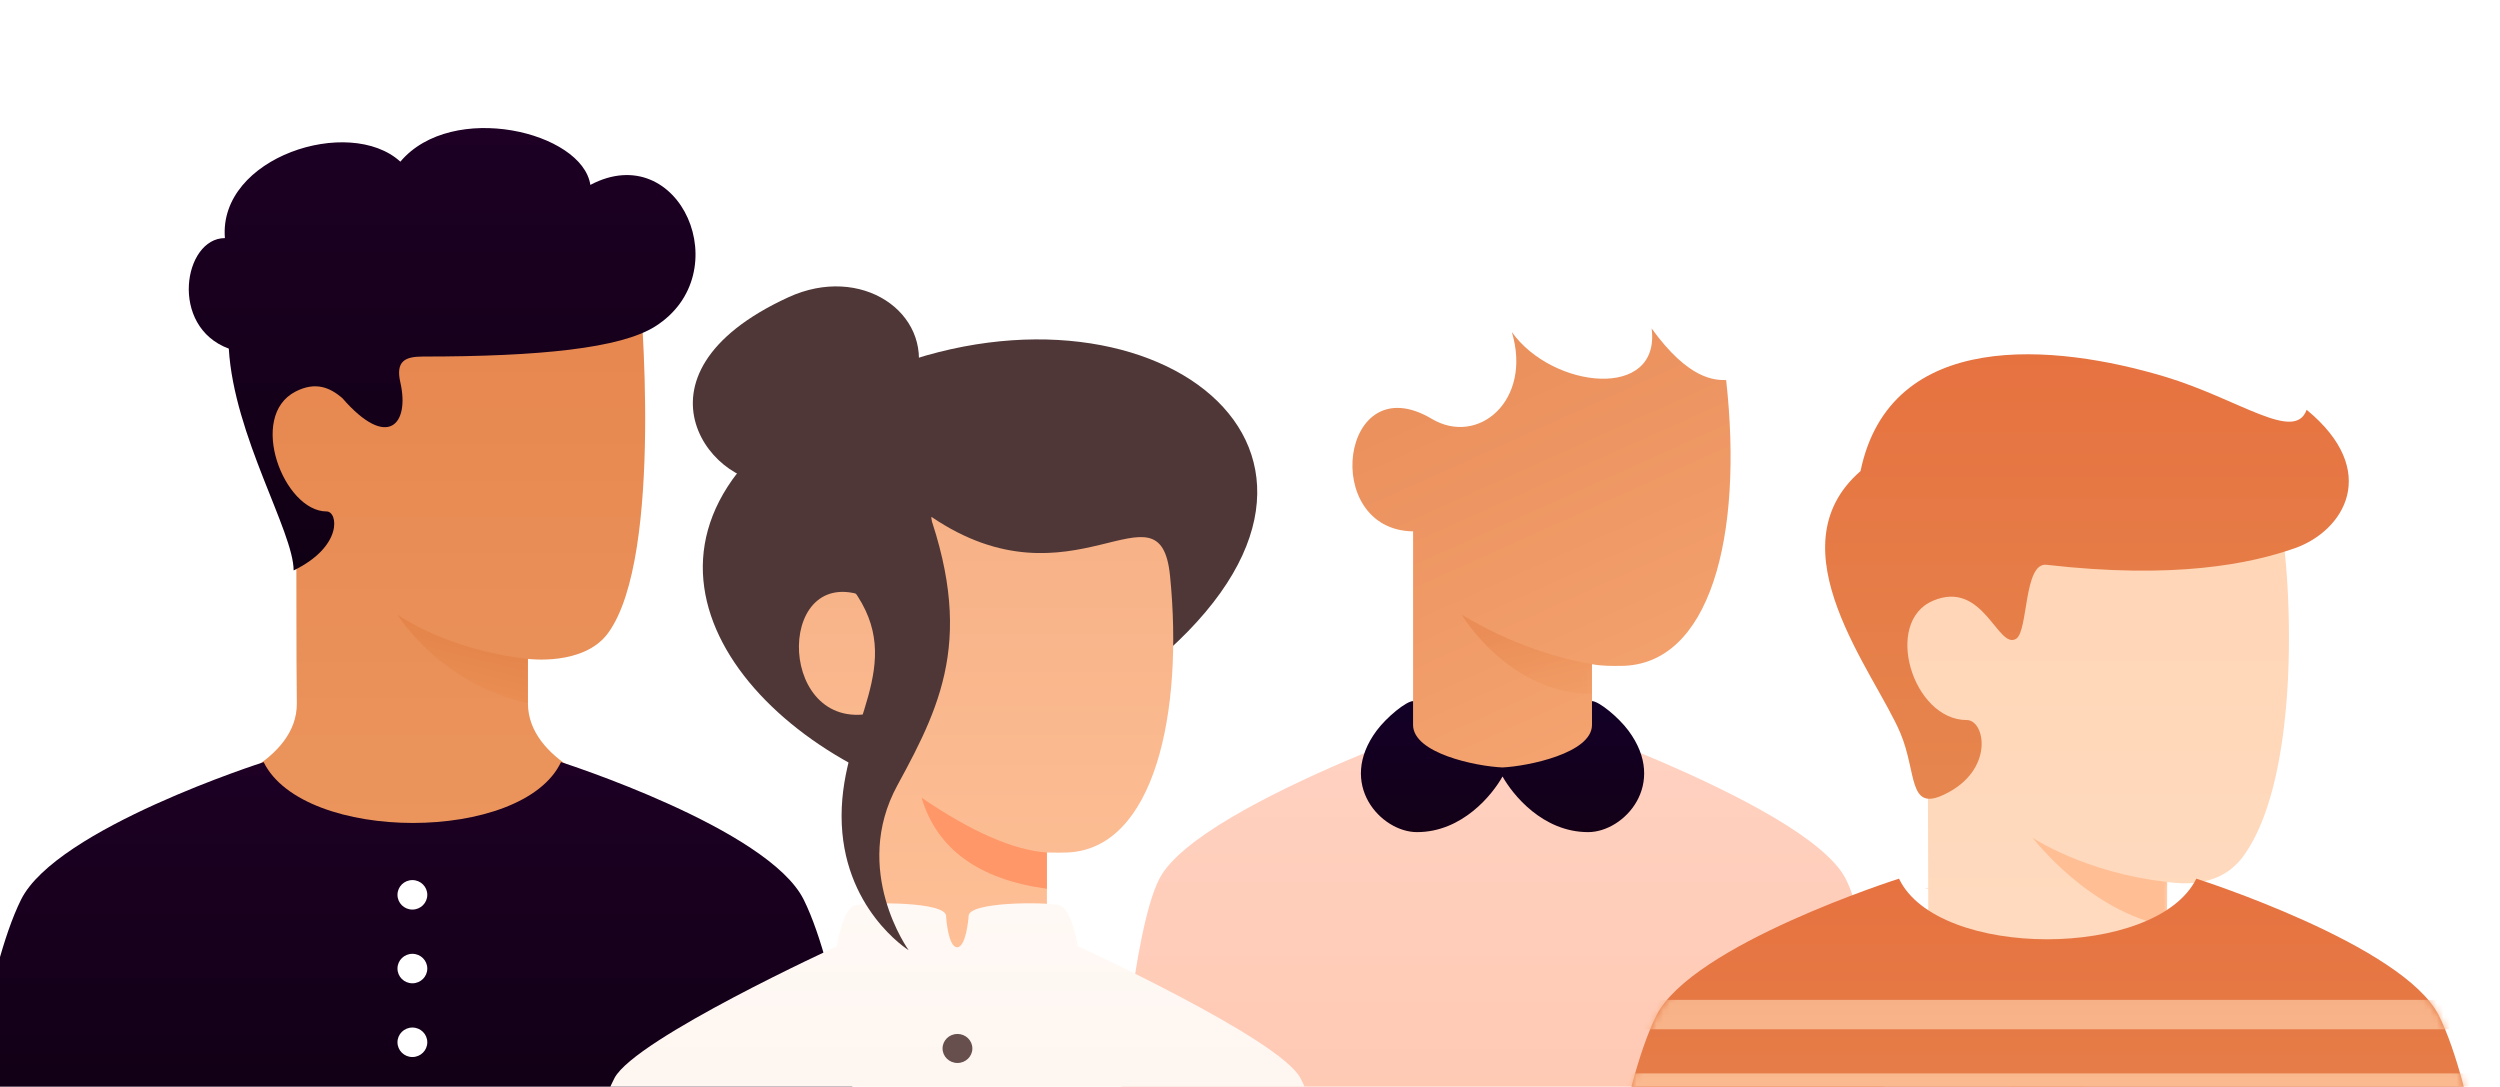
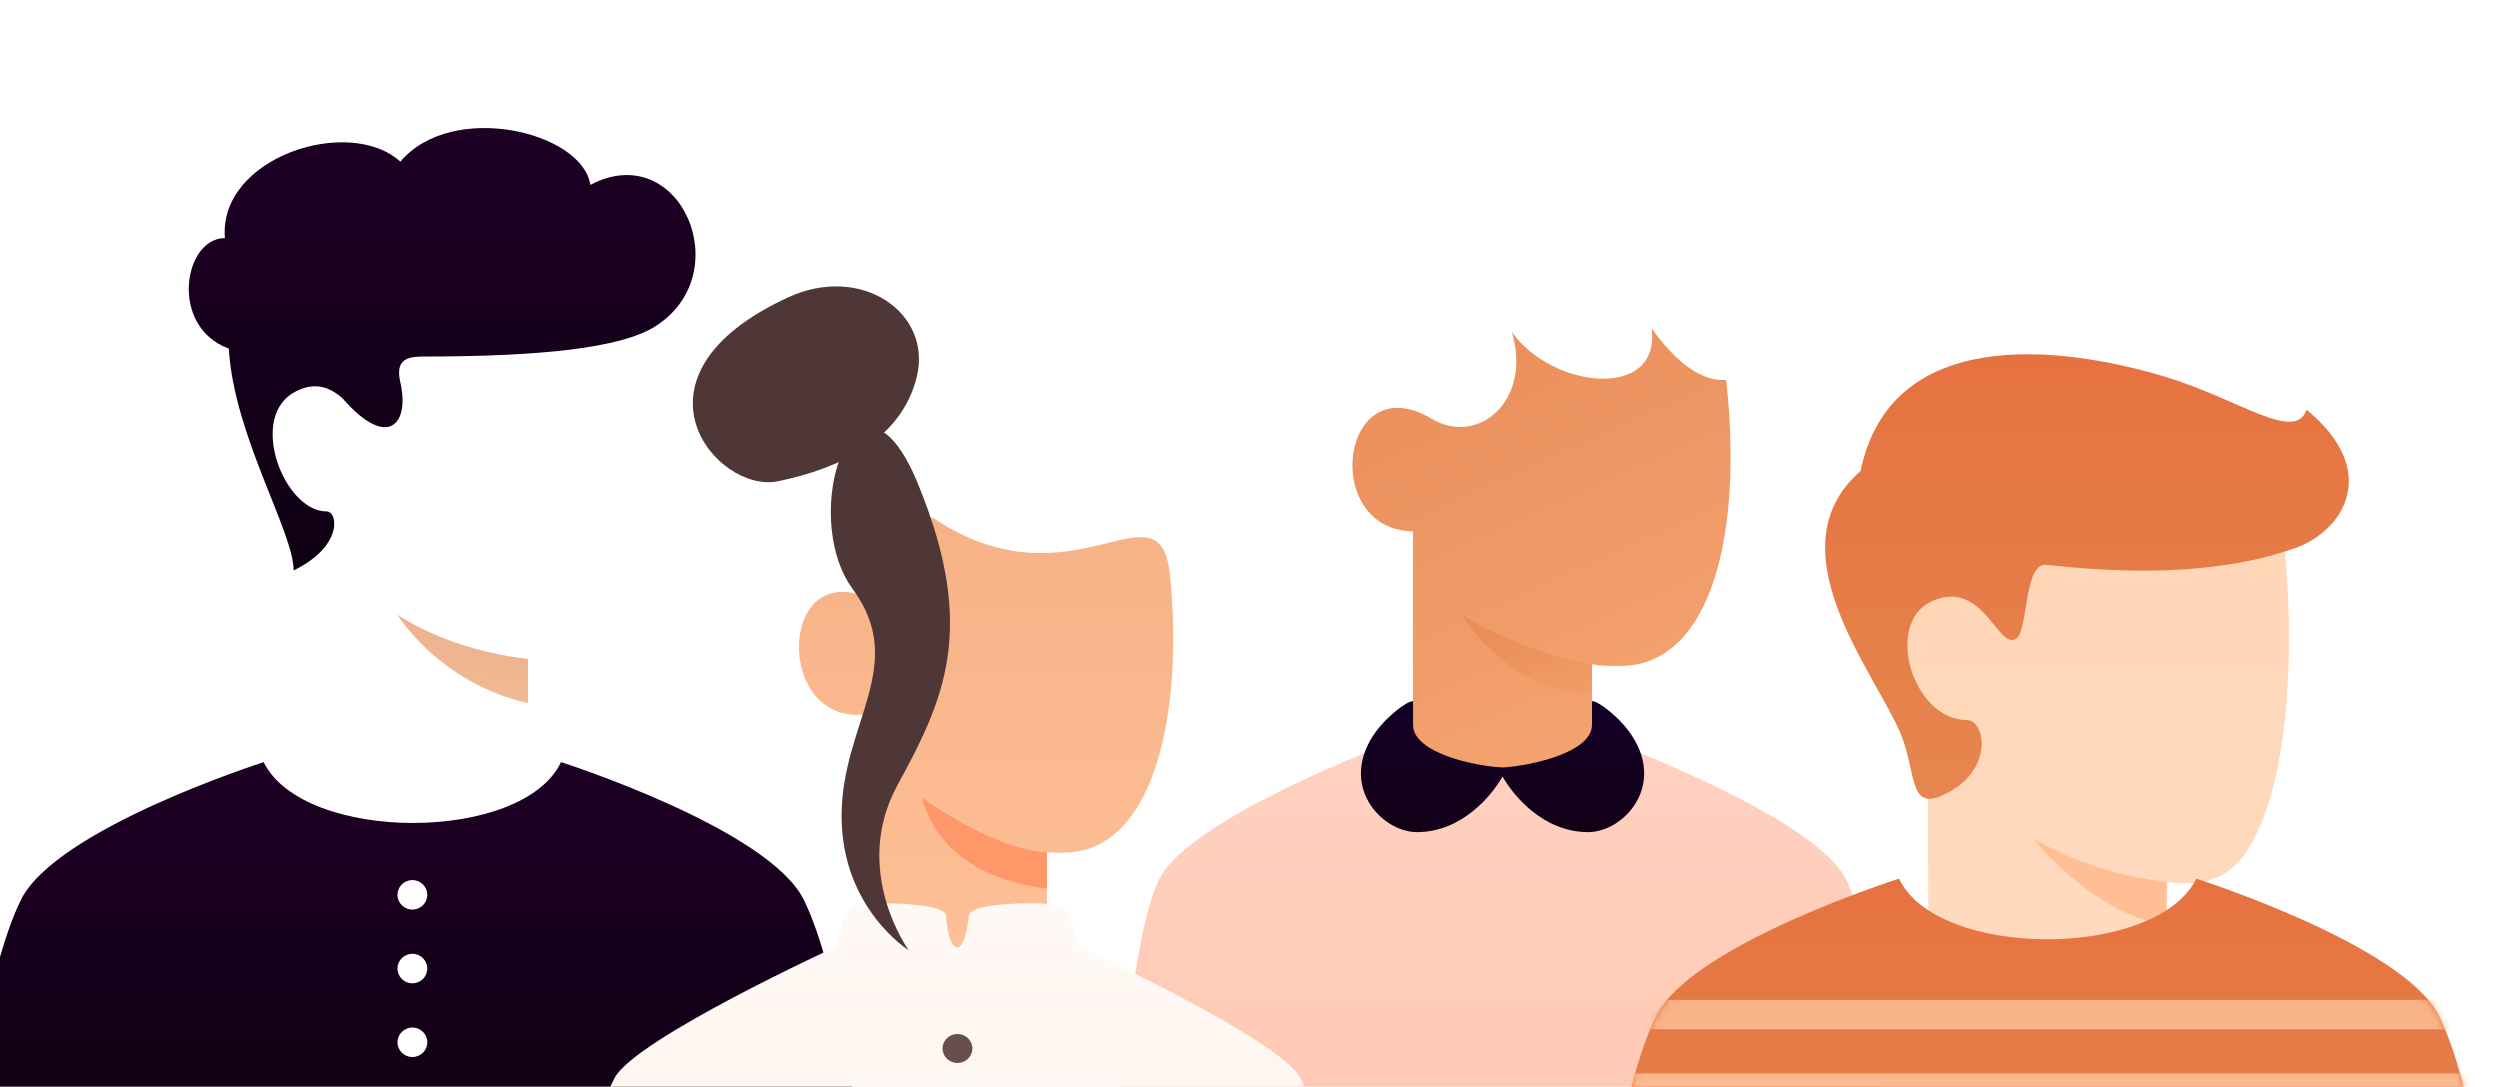
<svg xmlns="http://www.w3.org/2000/svg" width="375" height="163" fill="none">
-   <path fill-rule="evenodd" clip-rule="evenodd" d="M79.189 98.835v6.635c0 8.848 12.858 12.718 12.858 12.718s-14.815 11.059-30.189 11.059-30.189-11.059-30.189-11.059 12.96-3.87 12.858-12.718c-.1-8.847-.033-14.044-.1-29.203-8.013-10.271-7.499-17.166-3.118-22.014C55.988 38.01 95.96 43.539 95.96 43.539s3.73 39.809-4.752 51.425c-3.634 4.977-12.02 3.87-12.02 3.87Z" fill="url(#a)" />
  <path fill-rule="evenodd" clip-rule="evenodd" d="M79.189 98.835c-12.3-1.383-19.567-6.636-19.567-6.636s6.15 10.23 19.567 13.271v-6.635Z" fill="url(#b)" style="mix-blend-mode:multiply" opacity=".6" />
  <path d="M120.558 134.947c5.323 10.704 8.386 35.389 8.386 35.389H-5.228s3.065-24.688 8.385-35.389c5.321-10.701 36.394-20.626 36.394-20.626 5.99 12.164 38.86 12.163 44.597-.003 0 0 31.088 9.926 36.41 20.629Z" fill="url(#c)" />
  <path fill-rule="evenodd" clip-rule="evenodd" d="M61.858 136.436c1.235 0 2.236-.99 2.236-2.212 0-1.222-1-2.212-2.236-2.212-1.235 0-2.236.99-2.236 2.212 0 1.222 1.001 2.212 2.236 2.212Zm0 11.059c1.235 0 2.236-.99 2.236-2.212 0-1.222-1-2.212-2.236-2.212-1.235 0-2.236.99-2.236 2.212 0 1.222 1.001 2.212 2.236 2.212Zm2.236 8.847c0 1.222-1 2.212-2.236 2.212-1.235 0-2.236-.99-2.236-2.212 0-1.221 1.001-2.212 2.236-2.212 1.235 0 2.236.991 2.236 2.212Z" fill="#fff" />
  <path d="M51.322 59.69c-1.778-1.51-3.938-2.526-6.991-.957-7.24 3.72-1.76 17.984 4.668 17.984 1.678 0 2.512 5.21-4.956 8.849 0-5.806-8.945-20.183-9.725-33.273-9.003-3.315-6.767-16.578-.585-16.578-.989-12.16 18.696-18.44 26.318-11.463 7.752-9.188 27.319-4.488 28.5 3.483 13.455-7.104 22.299 13.318 9.7 21.243-5.183 3.261-17.31 4.504-34.816 4.504-2.642 0-4.122.65-3.384 3.881 1.431 6.263-1.89 10.208-8.729 2.327Z" fill="url(#d)" />
  <path fill-rule="evenodd" clip-rule="evenodd" d="M184.849 88.286c-4.535-14.912-7.33-40.407 11.74-57.843 14.575-13.325 53.949-14.668 67.646 14.392 2.286 4.85-.839 12.454-6.988 12.177-2.417-.108-3.914 7.473-5.311 12.178 1.956 19.096 19.389 19.449 28.232 34.041 10.901 17.989-2.516 44.558-34.661 44.558-32.146 0-50.574-26.345-60.658-59.503Z" fill="#fff" />
  <path fill-rule="evenodd" clip-rule="evenodd" d="M173.948 131.737c-4.1 7.749-6.15 35.979-6.15 35.979h115.165s-2.05-28.23-6.149-35.979c-6.15-11.624-51.433-26.569-51.433-26.569s-45.284 14.945-51.433 26.569Z" fill="url(#e)" />
  <path fill-rule="evenodd" clip-rule="evenodd" d="M211.963 111.81s7.137 3.875 13.703 3.875 13.132-3.875 13.132-3.875V99.633c1.673.296 2.956.252 4.272.251 13.411-.001 18.468-19.341 15.854-42.872-1.677 0-5.591 0-11.181-7.749 1.397 10.794-14.815 9.133-20.965.553 3.075 10.24-5.031 17.16-12.019 13.008-13.703-8.14-16.783 16.675-2.796 16.883v32.103Z" fill="url(#f)" />
  <mask id="g" style="mask-type:luminance" maskUnits="userSpaceOnUse" x="202" y="49" width="58" height="67">
    <path fill-rule="evenodd" clip-rule="evenodd" d="M211.963 111.81s7.137 3.875 13.703 3.875 13.132-3.875 13.132-3.875V99.633c1.673.296 2.956.252 4.272.251 13.411-.001 18.468-19.341 15.854-42.872-1.677 0-5.591 0-11.181-7.749 1.397 10.794-14.815 9.133-20.965.553 3.075 10.24-5.031 17.16-12.019 13.008-13.703-8.14-16.783 16.675-2.796 16.883v32.103Z" fill="#fff" />
  </mask>
  <g mask="url(#g)">
    <path fill-rule="evenodd" clip-rule="evenodd" d="M238.798 99.633c-11.181-1.937-19.567-7.472-19.567-7.472s6.989 11.9 19.567 11.9v-4.428Z" fill="url(#h)" style="mix-blend-mode:multiply" opacity=".6" />
  </g>
  <path d="M225.362 115.118c-4.04-.181-13.398-2.141-13.398-6.374v-3.576c-1.026 0-3.962 2.398-5.471 4.428-5.969 8.026.652 15.222 6.051 15.222 6.813 0 11.326-5.636 12.837-8.347 1.51 2.711 6.024 8.347 12.837 8.347 5.399 0 12.02-7.196 6.051-15.222-1.51-2.03-4.446-4.428-5.471-4.428v3.576c0 4.233-9.611 6.193-13.436 6.374Z" fill="url(#i)" />
  <g filter="url(#j)">
    <path fill-rule="evenodd" clip-rule="evenodd" d="M325.032 123.962v.238c.066 5.025 4.352 8.804 12.858 11.336-10.249 7.349-20.499 13.228-30.748 13.228-10.249 0-20.499-5.879-30.748-13.228 8.448-2.535 12.733-6.318 12.856-11.351a5197.178 5197.178 0 0 1-.016-5.732c-.611.086-.561.031 0-.122-.017-6.293-.044-14.756-.083-23.356-8.012-10.239-5.069-22.242-2.558-21.943 3.081.368 29.749-24.581 34.865-25.858 5.115-1.276 18.109 2.848 20.345 14.353 2.236 11.505 3.171 40.505-5.311 52.083-2.413 3.294-6.214 4.583-11.403 3.866a555.844 555.844 0 0 1-.057 6.486Z" fill="url(#k)" />
    <mask id="l" style="mask-type:luminance" maskUnits="userSpaceOnUse" x="276" y="46" width="68" height="103">
      <path fill-rule="evenodd" clip-rule="evenodd" d="M325.032 123.962v.238c.066 5.025 4.352 8.804 12.858 11.336-10.249 7.349-20.499 13.228-30.748 13.228-10.249 0-20.499-5.879-30.748-13.228 8.448-2.535 12.733-6.318 12.856-11.351a5197.178 5197.178 0 0 1-.016-5.732c-.611.086-.561.031 0-.122-.017-6.293-.044-14.756-.083-23.356-8.012-10.239-5.069-22.242-2.558-21.943 3.081.368 29.749-24.581 34.865-25.858 5.115-1.276 18.109 2.848 20.345 14.353 2.236 11.505 3.171 40.505-5.311 52.083-2.413 3.294-6.214 4.583-11.403 3.866a555.844 555.844 0 0 1-.057 6.486Z" fill="#fff" />
    </mask>
    <g mask="url(#l)">
      <path d="M325.032 117.468c-12.299-1.378-20.126-6.614-20.126-6.614s8.464 11.087 20.126 13.227v-6.613Z" fill="#FFBE94" />
    </g>
    <path fill-rule="evenodd" clip-rule="evenodd" d="M285.06 95.147c-3.852-9.133-19.288-27.732-5.983-39.306 4.472-21.494 29.183-19.115 45.675-14.155 11.085 3.334 19.455 9.92 21.244 4.96 11.181 9.195 5.582 18.188-1.789 20.77-6.69 2.342-18.003 4.684-37.236 2.48-3.436-.394-2.717 9.98-4.553 11.101-2.754 1.683-4.892-8.897-12.444-5.72-7.551 3.176-3.07 17.906 5.036 17.906 2.795 0 4.193 7.576-3.354 11.159-5.478 2.654-4.094-3.261-6.596-9.195Z" fill="url(#m)" />
  </g>
  <path fill-rule="evenodd" clip-rule="evenodd" d="M248.442 152.359c-5.323 10.668-8.386 35.273-8.386 35.273h134.172s-3.065-24.607-8.385-35.273c-5.321-10.665-36.394-20.558-36.394-20.558-5.99 12.124-38.859 12.123-44.597-.004 0 0-31.088 9.894-36.41 20.562Z" fill="url(#n)" />
  <mask id="o" style="mask-type:luminance" maskUnits="userSpaceOnUse" x="240" y="131" width="135" height="57">
    <path fill-rule="evenodd" clip-rule="evenodd" d="M248.442 152.359c-5.323 10.668-8.386 35.273-8.386 35.273h134.172s-3.065-24.607-8.385-35.273c-5.321-10.665-36.394-20.558-36.394-20.558-5.99 12.124-38.859 12.123-44.597-.004 0 0-31.088 9.894-36.41 20.562Z" fill="#fff" />
  </mask>
  <g mask="url(#o)">
    <path fill-rule="evenodd" clip-rule="evenodd" d="M379.819 149.985H234.465v4.409h145.354v-4.409Zm0 11.023H234.465v4.409h145.354v-4.409ZM234.465 172.03h145.354v4.41H234.465v-4.41Z" fill="url(#p)" />
  </g>
  <path d="M137.545 56.406c2.237-9.526-8.367-16.835-19.287-11.817-25.716 11.817-10.794 29.508-1.569 27.603 9.224-1.905 18.62-6.26 20.856-15.786Z" fill="#4F3737" />
-   <path d="M131.32 116.444c12.011 5.618 13.763 5.317 40.252-15.786 39.972-31.843 2.236-60.965-38.295-45.452-43.886 18.78-29.183 48.503-1.957 61.238Z" fill="#4F3737" />
  <path fill-rule="evenodd" clip-rule="evenodd" d="M130.202 138.762c4.1 8.709 9.318 13.064 13.417 13.064 4.1 0 9.318-4.355 13.418-13.064v-10.887s1.824.052 3.074 0c13.076-.546 17.446-21.026 15.394-41.512-1.503-15.003-14.555 5.586-35.799-8.84.839 15.787-6.15 14.154-9.224 12.248-13.977-6.26-14.256 19.324-.443 17.342-.005.272.049 10.822.163 31.649Z" fill="url(#q)" />
  <path d="M157.037 127.875c-5.032-.363-11.3-3.103-18.803-8.22 2.299 7.71 8.567 12.265 18.803 13.663v-5.443Z" fill="#FF9768" />
  <path fill-rule="evenodd" clip-rule="evenodd" d="M161.659 141.928s-.844-5.67-2.822-6.156c-1.978-.486-13.538-.544-13.548 1.633-.002.4-.398 4.683-1.716 4.683-1.319 0-1.658-4.284-1.659-4.683-.011-2.177-11.504-2.093-13.549-1.633-2.045.46-2.813 6.163-2.813 6.163s-30.187 13.841-33.366 19.749c-2.733 5.081-4.783 16.875-6.15 35.382h115.166c-1.367-18.507-3.417-30.301-6.15-35.382-3.177-5.905-33.393-19.756-33.393-19.756Z" fill="url(#r)" />
  <path fill-rule="evenodd" clip-rule="evenodd" d="M143.619 159.446c-1.235 0-2.236-.974-2.236-2.177 0-1.202 1.001-2.177 2.236-2.177 1.235 0 2.236.975 2.236 2.177 0 1.203-1.001 2.177-2.236 2.177Zm0 10.887c-1.235 0-2.236-.975-2.236-2.177 0-1.203 1.001-2.178 2.236-2.178 1.235 0 2.236.975 2.236 2.178 0 1.202-1.001 2.177-2.236 2.177Zm-2.236 8.71c0 1.202 1.001 2.177 2.236 2.177 1.235 0 2.236-.975 2.236-2.177 0-1.203-1.001-2.178-2.236-2.178-1.235 0-2.236.975-2.236 2.178Z" fill="#664F4D" />
  <path d="M137.699 72.586c8.945 21.773 3.913 32.388-3.075 45.179-6.988 12.792 1.677 24.768 1.677 24.768s-10.063-6.26-10.063-20.141c0-13.88 10.063-22.59 1.677-34.02-8.385-11.432.839-37.56 9.784-15.786Z" fill="#4F3737" />
  <defs>
    <linearGradient id="h" x1="231.754" y1="92.337" x2="234.483" y2="104.008" gradientUnits="userSpaceOnUse">
      <stop stop-color="#E68349" />
      <stop offset="1" stop-color="#F09960" />
    </linearGradient>
    <linearGradient id="r" x1="86.037" y1="197.066" x2="86.037" y2="135.496" gradientUnits="userSpaceOnUse">
      <stop stop-color="#FCF2EB" />
      <stop offset="1" stop-color="#FFF9F5" />
    </linearGradient>
    <linearGradient id="b" x1="66.666" y1="92.396" x2="63.315" y2="105.249" gradientUnits="userSpaceOnUse">
      <stop stop-color="#E07A3F" />
      <stop offset="1" stop-color="#EB9154" />
    </linearGradient>
    <linearGradient id="c" x1="-5.228" y1="114.318" x2="-5.228" y2="170.336" gradientUnits="userSpaceOnUse">
      <stop stop-color="#1D0024" />
      <stop offset="1" stop-color="#100014" />
    </linearGradient>
    <linearGradient id="d" x1="28.315" y1="19.209" x2="28.315" y2="85.566" gradientUnits="userSpaceOnUse">
      <stop stop-color="#1D0024" />
      <stop offset="1" stop-color="#100014" />
    </linearGradient>
    <linearGradient id="e" x1="167.798" y1="167.716" x2="167.798" y2="105.168" gradientUnits="userSpaceOnUse">
      <stop stop-color="#FFC9B3" />
      <stop offset="1" stop-color="#FFD2C2" />
    </linearGradient>
    <linearGradient id="f" x1="239.167" y1="50.249" x2="264.879" y2="107.378" gradientUnits="userSpaceOnUse">
      <stop stop-color="#EB915E" />
      <stop offset="1" stop-color="#F5A571" />
    </linearGradient>
    <linearGradient id="a" x1="31.669" y1="42.135" x2="31.669" y2="129.247" gradientUnits="userSpaceOnUse">
      <stop stop-color="#E6864E" />
      <stop offset="1" stop-color="#EB965E" />
    </linearGradient>
    <linearGradient id="i" x1="246.625" y1="105.168" x2="246.625" y2="124.818" gradientUnits="userSpaceOnUse">
      <stop stop-color="#130027" />
      <stop offset="1" stop-color="#130017" />
    </linearGradient>
    <linearGradient id="k" x1="276.394" y1="46.951" x2="276.394" y2="148.764" gradientUnits="userSpaceOnUse">
      <stop stop-color="#FFD4B3" />
      <stop offset="1" stop-color="#FFDCC2" />
    </linearGradient>
    <linearGradient id="m" x1="352.321" y1="104.994" x2="352.321" y2="38.318" gradientUnits="userSpaceOnUse">
      <stop stop-color="#E6864E" />
      <stop offset="1" stop-color="#E67240" />
    </linearGradient>
    <linearGradient id="n" x1="240.056" y1="187.632" x2="240.056" y2="131.797" gradientUnits="userSpaceOnUse">
      <stop stop-color="#E6864E" />
      <stop offset="1" stop-color="#E67240" />
    </linearGradient>
    <linearGradient id="p" x1="379.819" y1="149.985" x2="379.819" y2="176.44" gradientUnits="userSpaceOnUse">
      <stop stop-color="#F7B186" />
      <stop offset="1" stop-color="#FFC299" />
    </linearGradient>
    <linearGradient id="q" x1="175.988" y1="77.524" x2="175.988" y2="151.826" gradientUnits="userSpaceOnUse">
      <stop stop-color="#F7B186" />
      <stop offset="1" stop-color="#FFC299" />
    </linearGradient>
    <filter id="j" x="248.358" y="27.73" width="129.375" height="161.269" filterUnits="userSpaceOnUse" color-interpolation-filters="sRGB">
      <feFlood flood-opacity="0" result="BackgroundImageFix" />
      <feColorMatrix in="SourceAlpha" values="0 0 0 0 0 0 0 0 0 0 0 0 0 0 0 0 0 0 127 0" result="hardAlpha" />
      <feOffset dy="14.823" />
      <feGaussianBlur stdDeviation="12.706" />
      <feColorMatrix values="0 0 0 0 0 0 0 0 0 0 0 0 0 0 0.145 0 0 0 0.04 0" />
      <feBlend in2="BackgroundImageFix" result="effect1_dropShadow_678_29" />
      <feBlend in="SourceGraphic" in2="effect1_dropShadow_678_29" result="shape" />
    </filter>
  </defs>
</svg>